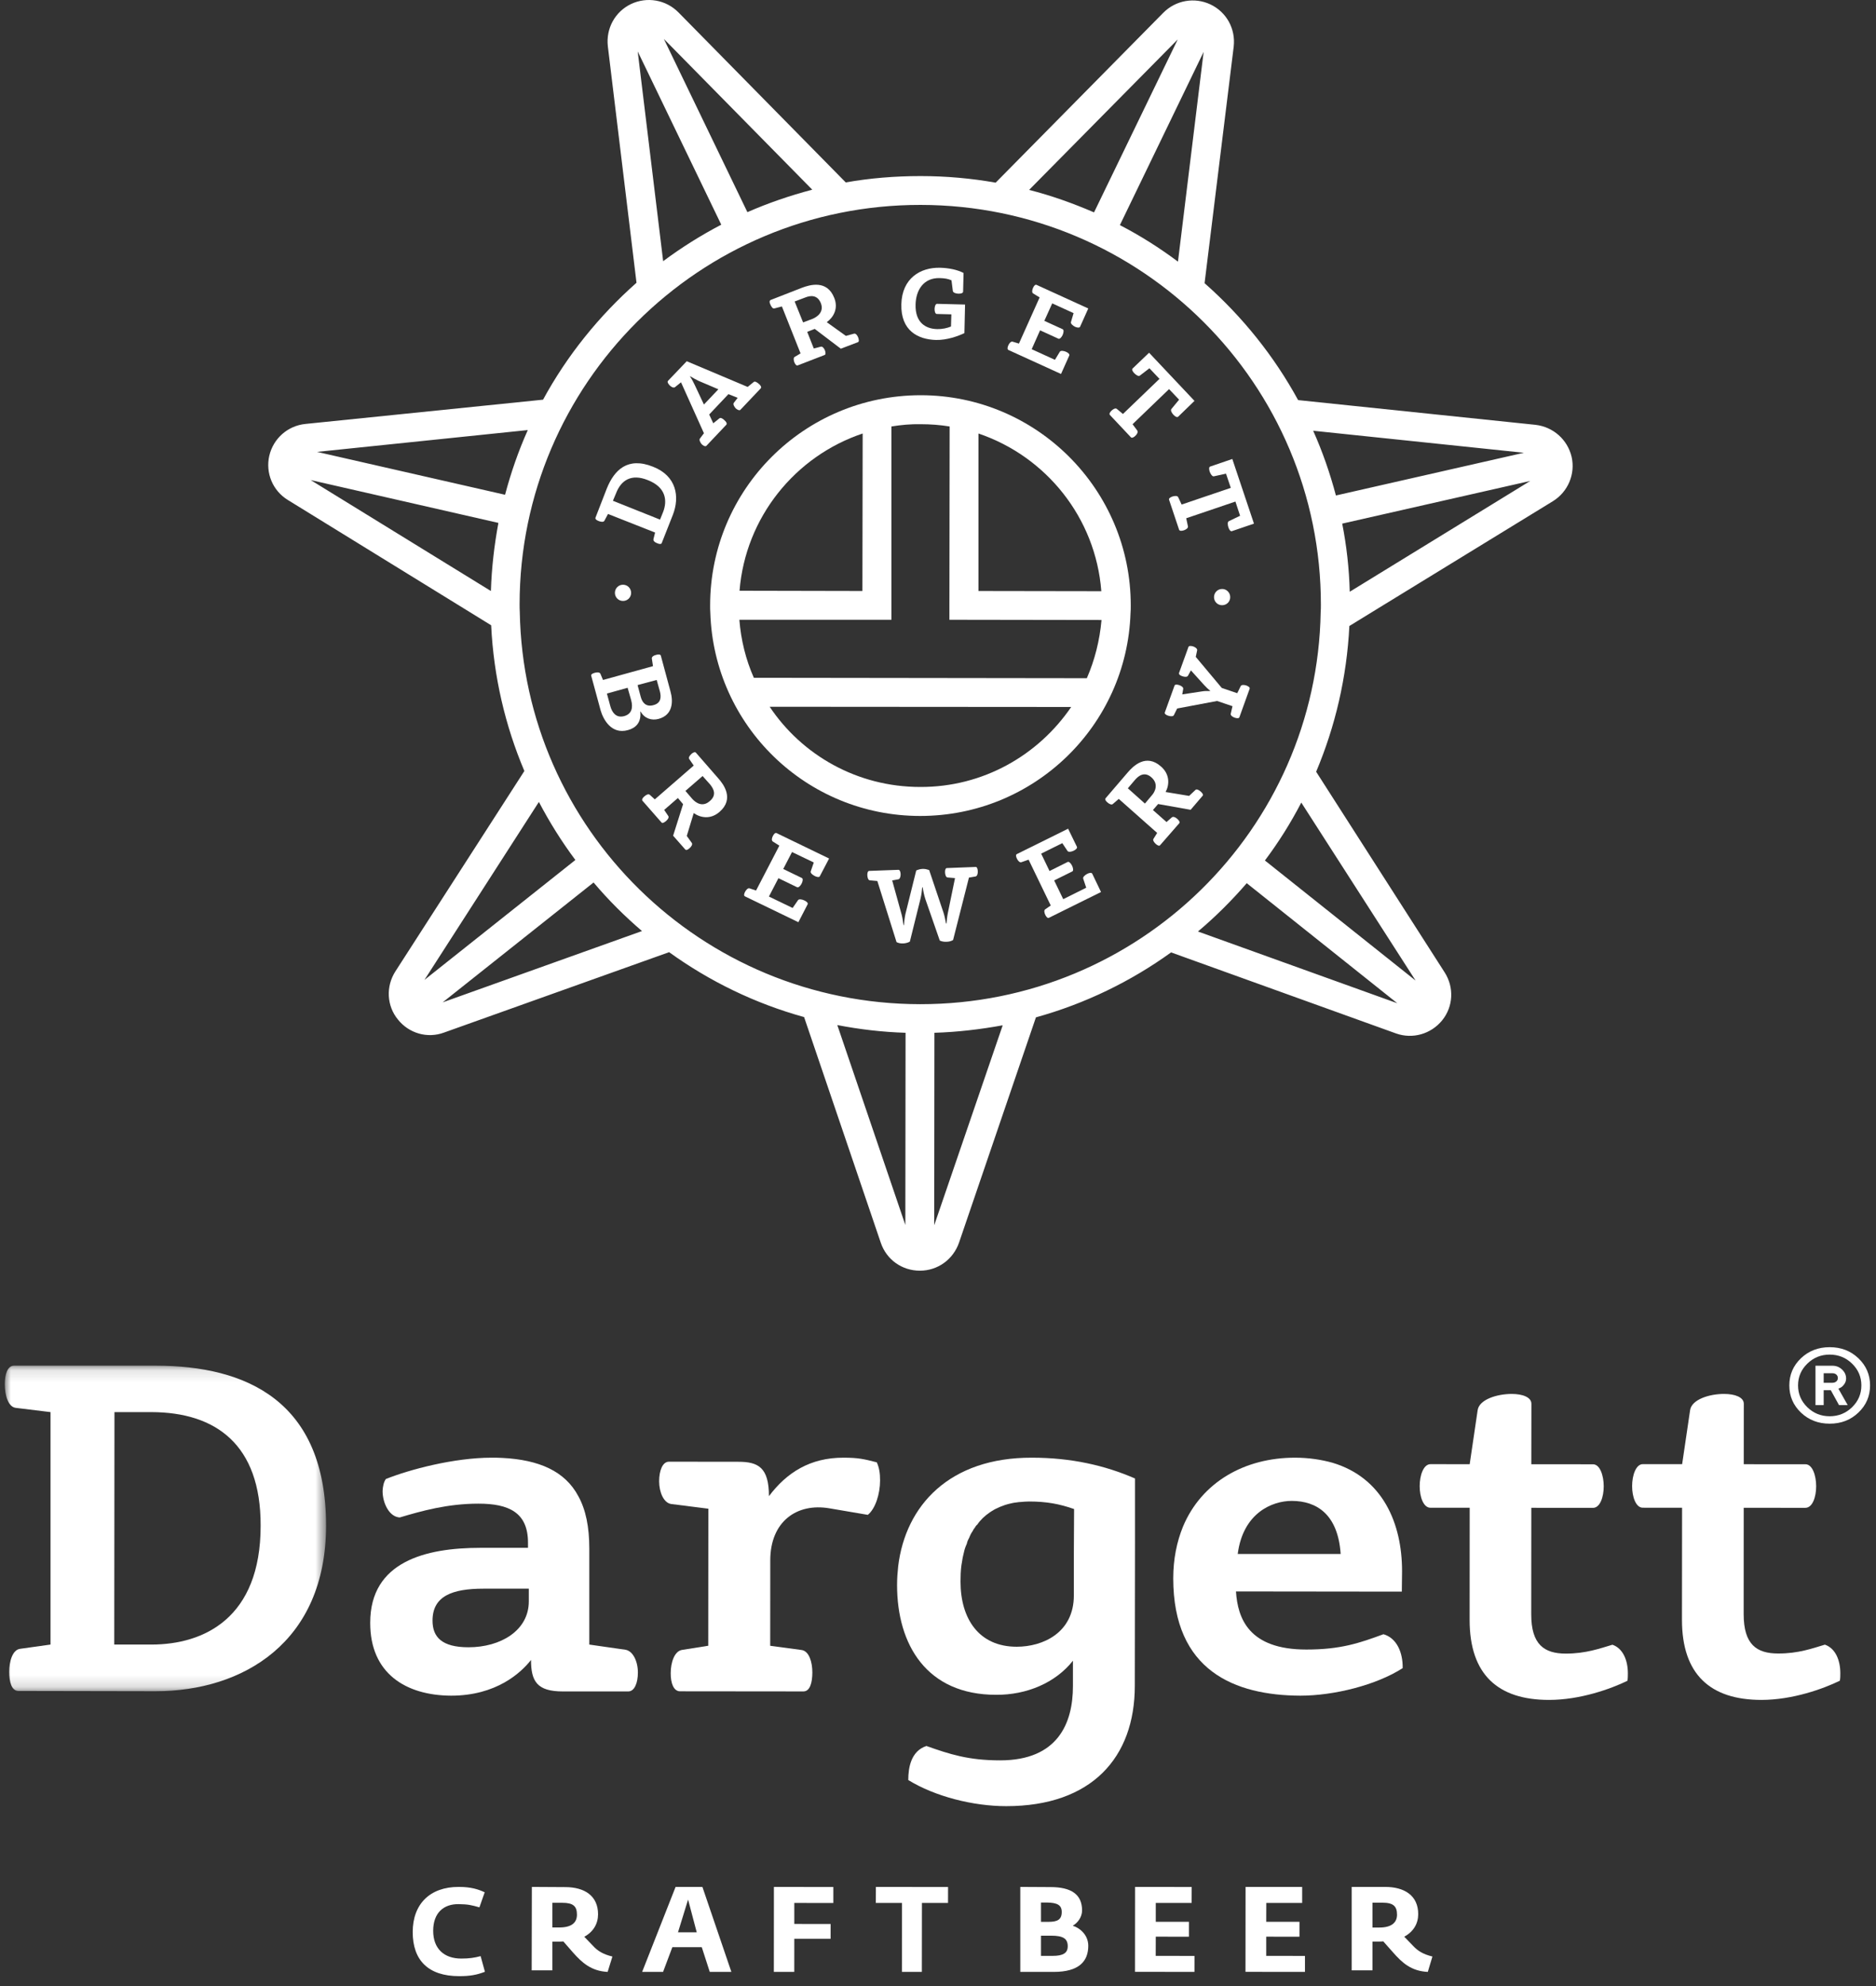
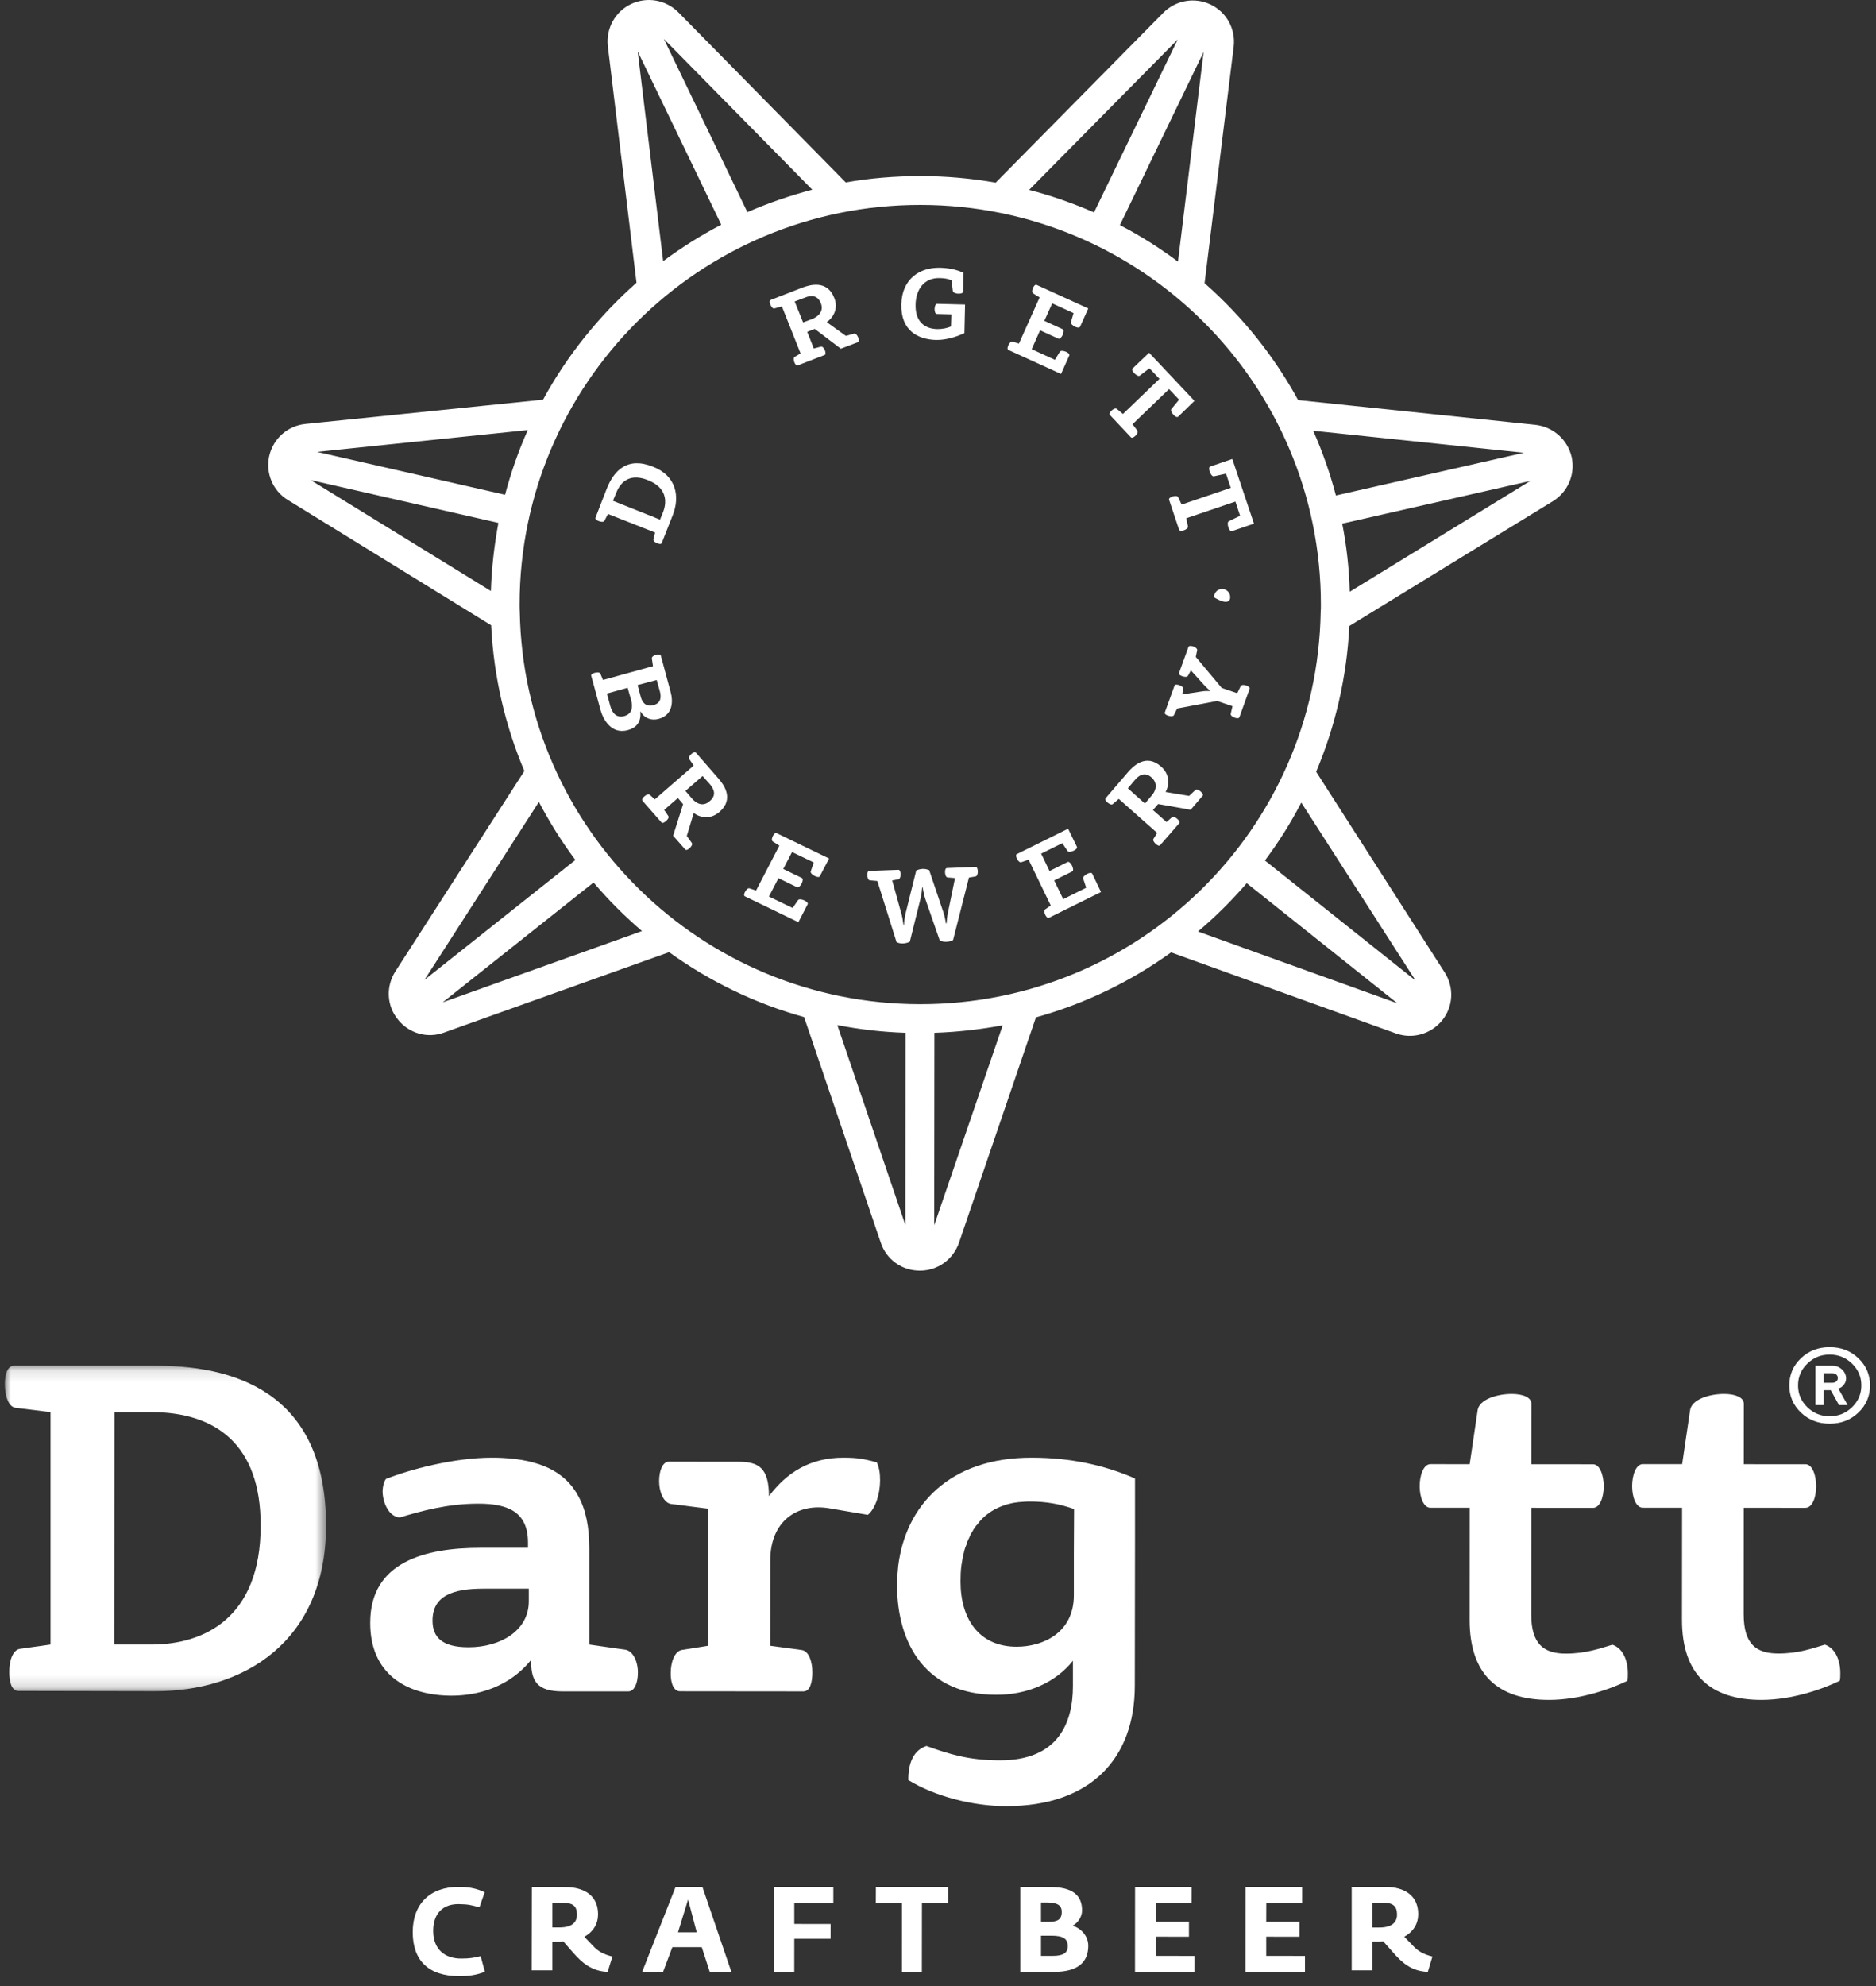
<svg xmlns="http://www.w3.org/2000/svg" xmlns:xlink="http://www.w3.org/1999/xlink" width="154px" height="163px" viewBox="0 0 154 163" version="1.1">
  <rect x="0" y="0" width="154" height="163" fill="#333333" stroke="none" />
  <title>dargett_logo</title>
  <desc>Created with Sketch.</desc>
  <defs>
    <polygon id="path-1" points="0 0.124 26.372 0.124 26.372 26.841 0 26.841" />
  </defs>
  <g id="Final-UI-UX" stroke="none" stroke-width="1" fill="none" fill-rule="evenodd">
    <g id="Artboard" transform="translate(-328, -174)">
      <g id="Group" transform="translate(277, 128)">
        <g id="dargett_logo" transform="translate(51, 46)">
          <path d="M58.275,65.737 L58.275,65.737 C57.676,66.282 57.114,65.885 56.829,65.567 L56.267,64.911 L57.676,63.69 L58.294,64.384 C58.553,64.706 58.873,65.229 58.275,65.737 M58.946,63.86 L57.132,61.778 C57.055,61.682 56.885,61.762 56.768,61.868 C56.622,62.002 56.493,62.169 56.584,62.303 L56.947,62.83 L53.753,65.605 L53.339,65.229 C53.229,65.134 53.043,65.229 52.895,65.363 C52.761,65.473 52.664,65.624 52.739,65.718 L54.301,67.5 C54.374,67.594 54.541,67.5 54.67,67.387 C54.821,67.256 54.936,67.089 54.861,66.974 L54.522,66.47 L55.648,65.494 L56.074,66 L55.256,68.587 L56.25,69.716 C56.326,69.807 56.474,69.735 56.601,69.617 C56.754,69.488 56.867,69.299 56.796,69.187 L56.377,68.608 L56.947,66.731 C57.506,67.124 58.329,67.272 59.063,66.635 C60.298,65.567 59.402,64.365 58.946,63.86" id="Fill-1" fill="#FFFFFF" />
          <path d="M87.099,30.693 L87.777,29.177 C87.823,29.072 87.683,28.949 87.52,28.877 C87.347,28.796 87.076,28.745 87,28.87 L86.599,29.532 L84.691,28.659 L85.379,27.11 L86.887,27.799 C86.99,27.848 87.147,27.679 87.232,27.493 C87.319,27.295 87.342,27.065 87.234,27.019 L85.729,26.332 L86.376,24.899 L88.13,25.7 L87.913,26.434 C87.872,26.566 88.088,26.74 88.256,26.822 C88.42,26.891 88.606,26.921 88.661,26.822 L89.336,25.317 L85.092,23.38 C84.984,23.329 84.873,23.463 84.806,23.614 C84.723,23.793 84.691,24.009 84.813,24.086 L85.343,24.409 L83.644,28.199 L83.124,28.041 C82.99,28.004 82.85,28.169 82.774,28.338 C82.7,28.498 82.671,28.67 82.783,28.724 L87.099,30.693 Z" id="Fill-3" fill="#FFFFFF" />
          <path d="M89.255,71.715 C89.081,71.804 88.873,71.977 88.919,72.11 L89.167,72.856 L87.28,73.796 L86.535,72.257 L88.023,71.521 C88.132,71.472 88.1,71.24 88.007,71.051 C87.914,70.859 87.752,70.693 87.646,70.742 L86.155,71.486 L85.468,70.059 L87.204,69.199 L87.632,69.84 C87.711,69.959 87.982,69.9 88.146,69.816 C88.306,69.739 88.454,69.608 88.405,69.5 L87.681,68.013 L83.477,70.094 C83.364,70.148 83.403,70.314 83.477,70.469 C83.563,70.646 83.706,70.808 83.841,70.763 L84.438,70.555 L86.255,74.315 L85.806,74.626 C85.683,74.706 85.725,74.918 85.81,75.091 C85.889,75.25 85.996,75.379 86.107,75.325 L90.382,73.209 L89.66,71.703 C89.604,71.598 89.417,71.633 89.255,71.715" id="Fill-5" fill="#FFFFFF" />
          <path d="M102.305,56.257 C102.121,56.196 101.907,56.193 101.846,56.315 L101.565,56.892 L100.293,56.459 L98.159,53.911 L98.273,53.375 C98.301,53.247 98.124,53.112 97.95,53.054 C97.783,53.002 97.594,52.99 97.559,53.098 L96.786,55.232 C96.749,55.351 96.89,55.445 97.06,55.5 C97.243,55.564 97.458,55.575 97.521,55.458 L97.761,55.019 L98.826,56.2 C99.014,56.399 99.168,56.557 99.342,56.685 L99.335,56.711 C99.116,56.704 98.868,56.706 98.628,56.75 L97.05,56.99 L97.128,56.548 C97.154,56.411 96.989,56.294 96.805,56.23 C96.638,56.175 96.464,56.157 96.416,56.269 L95.62,58.471 C95.58,58.588 95.726,58.684 95.891,58.737 C96.077,58.801 96.299,58.812 96.36,58.698 L96.633,58.148 L99.91,57.53 L101.174,57.958 L101.031,58.581 C101.005,58.718 101.177,58.84 101.365,58.904 C101.53,58.959 101.704,58.97 101.742,58.863 L102.583,56.527 C102.623,56.418 102.472,56.317 102.305,56.257" id="Fill-7" fill="#FFFFFF" />
          <path d="M94.547,65.283 L94.547,65.283 L93.987,65.95 L92.584,64.696 L93.184,63.991 C93.465,63.668 93.952,63.292 94.525,63.803 C95.127,64.339 94.823,64.984 94.547,65.283 L94.547,65.283 Z M97.738,66.461 L98.728,65.305 C98.803,65.229 98.693,65.076 98.56,64.96 C98.41,64.831 98.227,64.734 98.134,64.831 L97.614,65.321 L95.685,65 C96.001,64.413 96.045,63.554 95.31,62.913 C94.081,61.814 93.02,62.871 92.566,63.406 L90.758,65.514 C90.683,65.607 90.772,65.74 90.906,65.854 C91.053,65.988 91.257,66.081 91.35,65.988 L91.84,65.567 L94.991,68.36 L94.694,68.836 C94.603,68.95 94.736,69.138 94.886,69.271 C95.015,69.383 95.165,69.462 95.235,69.364 L96.806,67.563 C96.881,67.465 96.769,67.313 96.637,67.201 C96.488,67.068 96.303,66.992 96.188,67.089 L95.759,67.465 L94.643,66.48 L95.069,65.988 L97.738,66.461 Z" id="Fill-9" fill="#FFFFFF" />
          <path d="M53.661,57.865 L53.661,57.865 C53.014,58.055 52.715,57.64 52.597,57.186 L52.338,56.225 L53.908,55.806 L54.171,56.75 C54.282,57.186 54.282,57.695 53.661,57.865 M51.241,58.772 L51.241,58.772 C50.551,58.959 50.234,58.433 50.103,57.962 L49.821,56.921 L51.521,56.447 L51.807,57.446 C51.99,58.111 51.841,58.604 51.241,58.772 M55.036,56.731 L54.246,53.806 C54.209,53.695 54.036,53.695 53.862,53.747 C53.678,53.785 53.488,53.898 53.509,54.05 L53.604,54.672 L49.501,55.806 L49.288,55.299 C49.231,55.162 49.006,55.162 48.814,55.221 C48.648,55.262 48.494,55.352 48.534,55.465 L49.304,58.298 C49.52,59.051 50.198,60.298 51.542,59.922 C52.184,59.752 52.658,59.3 52.561,58.41 L52.597,58.41 C52.903,58.959 53.488,59.165 54.078,58.997 C55.225,58.677 55.282,57.598 55.036,56.731" id="Fill-11" fill="#FFFFFF" />
          <path d="M110.8,48.565 L110.8,48.565 C110.751,46.662 110.54,44.798 110.182,42.974 L125.619,39.471 L110.8,48.565 Z M75.529,82.415 L75.529,82.415 C57.561,82.394 42.987,68.029 42.668,50.221 C42.654,50.015 42.654,49.791 42.654,49.585 C42.668,31.48 57.409,16.796 75.572,16.817 C93.746,16.835 108.447,31.534 108.431,49.644 C108.431,49.831 108.431,50.034 108.414,50.221 C108.114,68.067 93.502,82.433 75.529,82.415 L75.529,82.415 Z M116.205,80.476 L116.205,80.476 L103.836,70.622 C104.955,69.132 105.962,67.53 106.822,65.869 L116.205,80.476 Z M98.34,76.45 L98.34,76.45 C99.78,75.238 101.122,73.9 102.344,72.485 L114.704,82.338 L98.34,76.45 Z M76.689,100.558 L76.689,100.558 L76.705,84.762 C78.618,84.703 80.487,84.479 82.311,84.148 L76.689,100.558 Z M74.319,100.537 L74.319,100.537 L68.734,84.129 C70.544,84.479 72.431,84.703 74.337,84.762 L74.319,100.537 Z M36.338,82.265 L36.338,82.265 L48.726,72.427 C49.937,73.863 51.286,75.203 52.7,76.413 L36.338,82.265 Z M34.842,80.423 L34.842,80.423 L44.237,65.816 C45.117,67.49 46.108,69.076 47.232,70.58 L34.842,80.423 Z M25.503,39.399 L25.503,39.399 L40.914,42.916 C40.575,44.742 40.357,46.606 40.298,48.506 L25.503,39.399 Z M43.326,35.296 L43.326,35.296 C42.558,37.012 41.944,38.785 41.46,40.606 L26.025,37.087 L43.326,35.296 Z M59.208,18.44 L59.208,18.44 C57.538,19.313 55.936,20.32 54.438,21.436 L52.349,4.22 L59.208,18.44 Z M66.678,15.567 L66.678,15.567 C64.844,16.053 63.05,16.667 61.353,17.412 L54.496,3.195 L66.678,15.567 Z M96.68,3.237 L96.68,3.237 L89.809,17.431 C88.083,16.686 86.313,16.053 84.479,15.586 L96.68,3.237 Z M98.806,4.258 L98.806,4.258 L96.699,21.473 C95.202,20.355 93.617,19.346 91.931,18.475 L98.806,4.258 Z M125.094,37.159 L125.094,37.159 L109.665,40.665 C109.178,38.836 108.564,37.066 107.798,35.352 L125.094,37.159 Z M129.014,37.496 C128.679,36.078 127.504,35.034 126.045,34.866 L106.562,32.837 C104.578,29.203 101.97,25.964 98.883,23.241 L101.274,3.828 C101.441,2.378 100.694,0.998 99.368,0.365 C98.064,-0.25 96.516,0.012 95.486,1.056 L81.733,14.991 C79.733,14.638 77.684,14.451 75.572,14.451 C73.478,14.451 71.424,14.617 69.427,14.972 L55.693,1.016 C54.662,-0.025 53.112,-0.287 51.808,0.327 C50.482,0.96 49.735,2.343 49.897,3.793 L52.25,23.206 C49.173,25.929 46.553,29.17 44.579,32.802 L25.072,34.794 C23.613,34.943 22.438,35.989 22.105,37.405 C21.785,38.82 22.382,40.27 23.632,41.036 L38.54,50.221 L40.319,51.318 C40.525,55.55 41.476,59.571 43.045,63.277 L32.453,79.729 C31.669,80.96 31.742,82.541 32.657,83.664 C33.57,84.815 35.088,85.247 36.448,84.745 L54.927,78.146 C58.233,80.53 61.969,82.356 66.008,83.473 L72.303,101.994 C72.769,103.374 74.035,104.287 75.513,104.287 C76.972,104.287 78.239,103.374 78.723,101.994 L85.039,83.496 C89.076,82.375 92.828,80.551 96.134,78.165 L114.596,84.815 C115.959,85.301 117.47,84.869 118.39,83.737 C119.305,82.602 119.376,81.035 118.591,79.806 L108.042,63.338 C109.606,59.629 110.557,55.603 110.768,51.377 L112.65,50.221 L127.485,41.129 C128.715,40.366 129.333,38.908 129.014,37.496 L129.014,37.496 Z" id="Fill-13" fill="#FFFFFF" />
          <path d="M76.827,27.902 C77.74,27.923 78.657,27.582 79.168,27.34 L79.221,24.994 L76.927,24.936 C76.797,24.931 76.728,25.137 76.719,25.351 C76.714,25.565 76.779,25.766 76.899,25.768 L78.096,25.798 L78.066,26.798 C77.756,26.925 77.384,27.019 76.911,27.008 C76.017,26.987 75.118,26.499 75.159,24.996 C75.185,23.807 75.818,22.791 77.135,22.823 C77.546,22.834 77.837,22.883 78.107,23.007 L78.218,23.885 C78.244,24.026 78.479,24.1 78.673,24.102 C78.851,24.109 79.05,24.067 79.061,23.941 L79.098,22.403 C78.569,22.125 77.853,21.991 77.172,21.975 C75.548,21.933 74.046,22.846 73.991,24.966 C73.935,27.148 75.363,27.858 76.827,27.902" id="Fill-15" fill="#FFFFFF" />
          <path d="M63.453,68.594 C63.355,68.771 63.32,68.98 63.436,69.061 L63.977,69.403 L62.065,73.086 L61.53,72.909 C61.401,72.863 61.249,73.027 61.161,73.194 C61.082,73.349 61.039,73.514 61.156,73.567 L65.539,75.687 L66.3,74.213 C66.355,74.112 66.207,73.983 66.038,73.905 C65.865,73.817 65.591,73.76 65.51,73.877 L65.067,74.519 L63.12,73.581 L63.901,72.075 L65.434,72.817 C65.541,72.868 65.703,72.712 65.8,72.528 C65.903,72.335 65.934,72.109 65.827,72.059 L64.296,71.319 L65.017,69.928 L66.803,70.785 L66.555,71.507 C66.496,71.64 66.715,71.815 66.891,71.9 C67.05,71.981 67.25,72.02 67.298,71.916 L68.06,70.459 L63.753,68.376 C63.646,68.318 63.529,68.449 63.453,68.594" id="Fill-17" fill="#FFFFFF" />
-           <path d="M90.423,50.884 L90.423,50.884 C90.276,52.557 89.866,54.175 89.218,55.662 L61.883,55.627 C61.23,54.154 60.826,52.539 60.694,50.865 L73.176,50.865 L73.176,35.001 C73.957,34.875 74.757,34.798 75.581,34.815 C76.376,34.815 77.174,34.875 77.955,35.001 L77.936,50.303 L77.936,50.865 L90.423,50.884 Z M75.539,64.587 L75.539,64.587 C70.384,64.587 65.843,61.986 63.182,58.005 L87.933,58.023 C85.232,61.986 80.695,64.608 75.539,64.587 L75.539,64.587 Z M70.816,35.579 L70.816,35.579 L70.795,48.504 L60.708,48.483 C61.193,42.462 65.27,37.437 70.816,35.579 L70.816,35.579 Z M80.322,35.579 L80.322,35.579 C85.864,37.455 89.941,42.479 90.407,48.52 L80.322,48.504 L80.322,35.579 Z M75.581,32.437 C66.035,32.437 58.294,40.152 58.294,49.69 C58.294,49.9 58.294,50.103 58.31,50.303 C58.606,59.566 66.2,66.967 75.539,66.967 C84.882,66.967 92.506,59.566 92.805,50.303 C92.823,50.103 92.823,49.916 92.823,49.711 C92.842,40.192 85.106,32.437 75.581,32.437 L75.581,32.437 Z" id="Fill-19" fill="#FFFFFF" />
          <path d="M80.094,71.152 L77.729,71.243 C77.612,71.248 77.571,71.417 77.578,71.593 C77.585,71.793 77.651,72 77.782,72.015 L78.397,72.067 L77.808,74.935 C77.746,75.237 77.716,75.587 77.697,75.794 L77.656,75.794 C77.621,75.585 77.534,75.151 77.458,74.923 L76.274,71.405 C76.085,71.348 75.94,71.305 75.742,71.312 C75.54,71.319 75.393,71.367 75.213,71.441 L74.328,75.004 C74.263,75.28 74.231,75.642 74.201,75.925 L74.167,75.925 C74.146,75.749 74.079,75.28 74.013,75.054 L73.24,72.26 L73.743,72.167 C73.877,72.143 73.937,71.929 73.93,71.741 C73.925,71.562 73.865,71.383 73.755,71.388 L71.354,71.476 C71.229,71.483 71.193,71.653 71.199,71.831 C71.206,72.029 71.271,72.241 71.406,72.25 L72.021,72.305 L73.596,77.321 C73.755,77.404 73.937,77.44 74.146,77.428 C74.337,77.421 74.53,77.371 74.689,77.281 L75.558,73.782 C75.636,73.47 75.687,73.067 75.705,72.827 L75.747,72.827 C75.779,73.065 75.86,73.494 75.963,73.791 L77.145,77.192 C77.306,77.269 77.504,77.304 77.702,77.292 C77.9,77.29 78.084,77.242 78.238,77.15 L79.54,72.026 L80.08,71.934 C80.221,71.905 80.273,71.703 80.267,71.505 C80.255,71.324 80.214,71.15 80.094,71.152" id="Fill-21" fill="#FFFFFF" />
          <path d="M66.71,26.166 L66.71,26.166 L65.925,26.46 L65.233,24.744 L66.114,24.411 C66.485,24.263 67.082,24.154 67.38,24.873 C67.665,25.59 67.103,25.999 66.71,26.166 M70.449,27.699 C70.374,27.512 70.243,27.348 70.107,27.385 L69.439,27.567 L67.867,26.441 C68.411,26.053 68.839,25.333 68.483,24.448 C67.888,22.938 66.466,23.379 65.829,23.618 L63.27,24.617 C63.143,24.67 63.16,24.834 63.235,24.982 C63.31,25.167 63.439,25.354 63.565,25.315 L64.186,25.151 L65.718,29.006 L65.252,29.281 C65.116,29.341 65.14,29.56 65.21,29.741 C65.271,29.891 65.379,30.039 65.496,29.984 L67.698,29.133 C67.794,29.1 67.776,28.915 67.717,28.747 C67.642,28.58 67.518,28.414 67.38,28.453 L66.803,28.601 L66.264,27.234 L66.881,26.994 L69.022,28.619 L70.428,28.083 C70.543,28.03 70.501,27.863 70.449,27.699" id="Fill-23" fill="#FFFFFF" />
-           <path d="M100.987,48.99 C100.978,48.621 100.673,48.328 100.309,48.338 C99.93,48.348 99.654,48.655 99.657,49.022 C99.669,49.398 99.965,49.678 100.338,49.671 C100.714,49.659 100.997,49.363 100.987,48.99" id="Fill-25" fill="#FFFFFF" />
-           <path d="M50.478,48.64 C50.469,49.006 50.754,49.314 51.128,49.321 C51.496,49.331 51.799,49.045 51.809,48.674 C51.811,48.298 51.535,48 51.157,47.99 C50.793,47.981 50.488,48.264 50.478,48.64" id="Fill-27" fill="#FFFFFF" />
+           <path d="M100.987,48.99 C100.978,48.621 100.673,48.328 100.309,48.338 C99.93,48.348 99.654,48.655 99.657,49.022 C100.714,49.659 100.997,49.363 100.987,48.99" id="Fill-25" fill="#FFFFFF" />
          <path d="M92.837,35.891 C92.916,35.975 93.076,35.891 93.202,35.769 C93.343,35.636 93.441,35.451 93.362,35.341 L92.972,34.816 L95.967,31.934 L96.791,32.803 L96.16,33.568 C96.067,33.678 96.192,33.896 96.331,34.046 C96.45,34.17 96.61,34.28 96.71,34.203 L98.055,32.901 L94.327,28.949 L92.974,30.244 C92.886,30.331 92.984,30.499 93.111,30.63 C93.25,30.773 93.459,30.914 93.571,30.827 L94.357,30.225 L95.181,31.094 L92.183,33.976 L91.68,33.559 C91.571,33.468 91.38,33.571 91.244,33.702 C91.116,33.824 91.028,33.973 91.114,34.06 L92.837,35.891 Z" id="Fill-29" fill="#FFFFFF" />
-           <path d="M57.785,33.2 L57.785,33.2 L57.035,31.603 C56.943,31.413 56.804,31.127 56.641,30.9 L56.655,30.881 C56.896,31.031 57.165,31.167 57.351,31.26 L58.971,31.949 L57.785,33.2 Z M62.3,31.51 C62.149,31.377 61.962,31.26 61.868,31.355 L61.375,31.756 L56.374,29.647 L54.832,31.26 C54.759,31.355 54.851,31.491 54.964,31.62 C55.11,31.775 55.301,31.853 55.41,31.775 L55.905,31.377 L57.785,35.556 L57.443,36.012 C57.389,36.128 57.483,36.319 57.613,36.471 C57.745,36.583 57.901,36.679 57.993,36.583 L59.627,34.856 C59.703,34.758 59.611,34.608 59.476,34.496 C59.325,34.341 59.141,34.246 59.047,34.341 L58.552,34.739 L58.217,34.019 L59.797,32.347 L60.554,32.652 L60.233,33.069 C60.158,33.181 60.269,33.374 60.401,33.521 C60.535,33.636 60.705,33.714 60.778,33.636 L62.451,31.87 C62.528,31.775 62.436,31.62 62.3,31.51 L62.3,31.51 Z" id="Fill-31" fill="#FFFFFF" />
          <path d="M96.719,40.809 C96.659,40.675 96.437,40.689 96.247,40.749 C96.075,40.809 95.927,40.903 95.97,41.022 L96.792,43.476 C96.833,43.589 97.017,43.582 97.186,43.522 C97.374,43.462 97.548,43.33 97.517,43.193 L97.376,42.534 L101.415,41.164 L101.799,42.33 L100.883,42.769 C100.747,42.831 100.776,43.085 100.838,43.282 C100.898,43.455 101,43.628 101.124,43.594 L102.938,42.975 L101.16,37.669 L99.346,38.29 C99.222,38.333 99.248,38.53 99.303,38.71 C99.372,38.897 99.51,39.123 99.648,39.091 L100.642,38.875 L101.036,40.039 L97,41.409 L96.719,40.809 Z" id="Fill-33" fill="#FFFFFF" />
          <path d="M54.437,42.013 L54.437,42.013 L54.182,42.645 L50.314,41.099 L50.572,40.483 C50.985,39.404 51.833,38.862 53.178,39.404 C54.713,40.002 54.776,41.134 54.437,42.013 M53.609,38.306 C51.516,37.465 50.423,38.584 49.811,40.095 L48.886,42.477 C48.837,42.608 48.983,42.699 49.132,42.758 C49.313,42.83 49.538,42.872 49.614,42.741 L49.911,42.181 L53.776,43.708 L53.642,44.248 C53.609,44.395 53.776,44.528 53.955,44.586 C54.103,44.659 54.294,44.677 54.324,44.563 L55.235,42.253 C55.808,40.782 55.55,39.067 53.609,38.306" id="Fill-35" fill="#FFFFFF" />
          <path d="M55.657,158.586 L55.657,158.586 L56.484,155.901 L57.194,158.586 L55.657,158.586 Z M57.66,154.861 L55.459,154.861 L52.713,161.837 L54.431,161.837 L55.194,159.805 L57.607,159.805 L58.264,161.837 L60.038,161.837 L57.66,154.861 Z" id="Fill-37" fill="#FFFFFF" />
          <path d="M113.239,158.195 L113.239,158.195 L112.668,158.195 L112.668,156.155 L113.485,156.155 C114.387,156.155 114.681,156.457 114.681,157.144 C114.681,157.78 114.238,158.195 113.239,158.195 M115.998,159.697 L115.273,158.947 C116.043,158.532 116.42,157.861 116.42,157.095 C116.42,155.564 115.287,154.861 113.696,154.861 L110.96,154.861 L110.96,161.708 L112.668,161.708 L112.668,159.346 L113.175,159.346 C113.303,159.346 113.435,159.346 113.551,159.33 L114.359,160.241 C115.091,161.071 115.832,161.772 117.208,161.837 L117.587,160.575 C116.817,160.384 116.386,160.114 115.998,159.697" id="Fill-39" fill="#FFFFFF" />
          <path d="M37.67,156.275 C38.431,156.285 38.702,156.356 39.355,156.538 L39.789,155.303 C39.274,155.062 38.677,154.861 37.652,154.861 C35.308,154.859 33.883,156.251 33.879,158.561 C33.876,160.891 35.167,162.185 37.687,162.185 C38.573,162.19 39.149,162.08 39.808,161.827 L39.454,160.542 C38.929,160.68 38.531,160.742 37.858,160.742 C36.472,160.742 35.56,159.947 35.56,158.463 C35.563,156.975 36.43,156.251 37.67,156.275" id="Fill-41" fill="#FFFFFF" />
          <path d="M86.403,160.522 L86.403,160.522 L85.455,160.522 L85.455,158.865 L86.292,158.865 C87.252,158.865 87.65,159.093 87.65,159.728 C87.65,160.278 87.29,160.522 86.403,160.522 L86.403,160.522 Z M85.455,156.143 L85.455,156.143 L85.961,156.143 C86.768,156.159 87.158,156.337 87.158,156.918 C87.158,157.553 86.798,157.729 86.061,157.729 L85.455,157.729 L85.455,156.143 Z M88.073,158.055 L88.073,158.041 C88.432,157.83 88.827,157.375 88.827,156.789 C88.827,155.48 87.945,154.875 86.228,154.875 L83.755,154.861 L83.755,161.837 L86.503,161.837 C88.581,161.837 89.336,160.96 89.336,159.695 C89.336,158.737 88.548,158.186 88.073,158.055 L88.073,158.055 Z" id="Fill-43" fill="#FFFFFF" />
          <polygon id="Fill-45" fill="#FFFFFF" points="68.408 156.18 68.408 154.868 63.53 154.861 63.525 161.837 65.201 161.837 65.203 159.119 68.183 159.119 68.185 157.905 65.203 157.903 65.203 156.178" />
          <polygon id="Fill-47" fill="#FFFFFF" points="75.674 161.837 75.681 156.177 77.823 156.177 77.826 154.868 71.901 154.861 71.896 156.175 74.041 156.175 74.039 161.834" />
          <polygon id="Fill-49" fill="#FFFFFF" points="106.895 156.175 106.895 154.863 102.248 154.861 102.241 161.832 107.124 161.837 107.124 160.525 103.944 160.52 103.944 158.946 106.673 158.948 106.673 157.726 103.944 157.723 103.949 156.175" />
          <path d="M45.919,158.189 L45.919,158.189 L45.344,158.189 L45.344,156.165 L46.162,156.165 C47.063,156.165 47.361,156.452 47.361,157.138 C47.361,157.791 46.933,158.189 45.919,158.189 M48.685,159.702 L47.964,158.953 C48.721,158.539 49.094,157.872 49.094,157.106 C49.094,155.576 47.964,154.877 46.394,154.877 L43.659,154.861 L43.645,161.708 L45.344,161.708 L45.344,159.35 L45.872,159.35 C46.002,159.35 46.134,159.35 46.245,159.337 L47.037,160.245 C47.77,161.071 48.527,161.77 49.881,161.837 L50.272,160.576 C49.503,160.388 49.061,160.116 48.685,159.702" id="Fill-51" fill="#FFFFFF" />
          <polygon id="Fill-53" fill="#FFFFFF" points="97.822 156.177 97.826 154.866 93.177 154.861 93.172 161.83 98.053 161.837 98.055 160.525 94.872 160.521 94.877 158.945 97.6 158.949 97.6 157.725 94.877 157.725 94.877 156.177" />
          <path d="M71.239,124.326 C71.858,123.829 72.245,122.611 72.245,121.505 C72.25,120.931 72.172,120.436 71.974,120.016 C70.937,119.75 70.48,119.634 69.236,119.634 C66.513,119.629 64.583,120.849 63.122,122.793 C63.122,120.429 62.234,119.97 60.616,119.97 L54.914,119.963 C54.379,119.963 54.108,120.723 54.108,121.568 C54.108,122.48 54.492,123.358 55.107,123.437 L58.149,123.822 L58.139,135.069 L55.984,135.412 C55.364,135.513 55.058,136.439 55.058,137.319 C55.053,138.119 55.286,138.807 55.826,138.807 L65.952,138.817 C66.494,138.817 66.685,138.091 66.685,137.253 C66.685,136.413 66.421,135.506 65.803,135.419 L63.226,135.072 L63.231,128.06 C63.233,124.853 65.429,123.337 68.082,123.789 L71.239,124.326 Z" id="Fill-55" fill="#FFFFFF" />
          <g id="Group-59" transform="translate(0.395, 111.96)">
            <mask id="mask-2" fill="white">
              <use xlink:href="#path-1" />
            </mask>
            <g id="Clip-58" />
            <path d="M12.035,23.011 L12.035,23.011 L8.984,23.011 L9.001,3.934 L12.054,3.934 C17.297,3.952 21.02,6.574 21.001,13.261 C21.001,20.845 16.339,23.011 12.035,23.011 M12.395,0.124 L0.762,0.124 C0.197,0.124 -0,0.876 -0,1.639 C-0,2.552 0.272,3.514 0.906,3.586 L3.752,3.934 L3.752,23.011 L1.269,23.359 C0.637,23.429 0.36,24.379 0.36,25.252 C0.36,26.055 0.546,26.82 1.125,26.82 L12.374,26.841 C19.55,26.841 26.358,22.829 26.372,13.261 C26.372,3.007 19.804,0.124 12.395,0.124" id="Fill-57" fill="#FFFFFF" mask="url(#mask-2)" />
          </g>
          <path d="M125.712,115.211 C125.712,114.672 124.985,114.402 124.101,114.402 C122.876,114.402 121.417,114.863 121.298,115.745 L120.646,120.169 L117.43,120.166 C116.85,120.166 116.541,121.089 116.541,121.973 C116.541,122.856 116.85,123.743 117.425,123.743 L120.646,123.743 L120.641,132.936 C120.636,137.437 122.968,139.514 127.15,139.514 C129.723,139.519 132.252,138.597 133.594,137.945 C133.631,137.754 133.631,137.524 133.631,137.333 C133.631,136.293 133.249,135.293 132.365,134.985 C131.333,135.291 130.183,135.714 128.53,135.714 C126.768,135.71 125.694,134.978 125.698,132.479 L125.705,123.748 L130.77,123.752 C131.342,123.752 131.649,122.87 131.649,121.983 C131.649,121.103 131.342,120.176 130.77,120.176 L125.705,120.173 L125.712,115.211 Z" id="Fill-60" fill="#FFFFFF" />
          <path d="M88.152,130.935 L88.152,130.935 C88.152,134.005 85.612,135.15 83.462,135.15 C80.335,135.15 78.849,132.827 78.849,129.81 C78.849,129.356 78.863,128.919 78.92,128.481 C78.938,128.411 78.938,128.335 78.957,128.265 C78.995,127.976 79.047,127.701 79.122,127.427 C79.174,127.173 79.252,126.94 79.365,126.701 C79.398,126.538 79.457,126.391 79.541,126.247 C79.617,126.049 79.709,125.849 79.841,125.665 C79.892,125.558 79.947,125.465 80.024,125.376 C80.076,125.285 80.135,125.192 80.227,125.122 C80.484,124.738 80.835,124.412 81.233,124.138 C81.273,124.103 81.327,124.084 81.365,124.049 C81.516,123.956 81.678,123.849 81.862,123.777 C82.01,123.702 82.175,123.628 82.34,123.577 C82.394,123.558 82.432,123.54 82.486,123.521 C82.654,123.467 82.835,123.414 83.04,123.374 C83.167,123.339 83.313,123.321 83.462,123.304 C83.572,123.288 83.702,123.267 83.831,123.267 C84.032,123.249 84.251,123.23 84.472,123.23 C85.926,123.23 86.974,123.432 88.171,123.849 L88.152,127.501 L88.152,130.935 Z M84.71,119.634 C77.944,119.613 74.337,123.558 73.732,128.537 C73.678,129.047 73.64,129.554 73.64,130.083 C73.64,134.987 76.071,139.095 81.77,139.095 C84.272,139.112 86.647,138.113 88.077,136.298 L88.077,138.386 C88.077,141.419 86.844,144.475 82.1,144.475 C79.487,144.475 77.944,143.965 76.05,143.295 C74.783,143.709 74.559,145.073 74.559,146.09 C76.745,147.436 79.876,148.234 82.599,148.234 C89.601,148.234 93.156,144.256 93.156,138.351 L93.172,126.43 L93.172,121.342 C90.71,120.269 87.928,119.634 84.71,119.634 L84.71,119.634 Z" id="Fill-62" fill="#FFFFFF" />
          <path d="M43.41,131.423 L43.41,131.423 C43.41,133.826 41.092,135.194 38.46,135.194 C36.267,135.194 35.506,134.354 35.506,133.005 C35.506,130.986 37.134,130.384 39.689,130.384 L43.41,130.384 L43.41,131.423 Z M51.331,135.395 L48.376,134.972 L48.376,127.106 C48.376,125.318 48.088,123.897 47.47,122.786 C46.385,120.749 44.265,119.802 41.213,119.652 L41.194,119.652 C40.927,119.634 40.639,119.634 40.349,119.634 C37.262,119.634 33.58,120.618 31.673,121.386 C31.496,121.643 31.427,121.986 31.406,122.366 C31.406,123.351 31.949,124.499 32.818,124.539 C34.6,124.007 36.734,123.407 39.278,123.407 C41.777,123.407 43.343,124.135 43.343,126.611 L43.343,127.033 L39.422,127.033 C34.941,127.033 30.391,128.16 30.391,133.173 C30.375,137.362 33.341,139.147 37.027,139.166 C40.741,139.166 42.76,137.292 43.591,136.235 C43.591,137.98 44.077,138.818 46.202,138.818 L51.572,138.818 C52.092,138.818 52.364,138.108 52.364,137.268 C52.364,136.34 51.953,135.486 51.331,135.395 L51.331,135.395 Z" id="Fill-64" fill="#FFFFFF" />
-           <path d="M110.054,127.535 L110.054,127.535 L101.605,127.535 C102.04,124.163 104.439,123.181 106.034,123.181 C108.093,123.181 109.835,124.291 110.054,127.535 M113.568,134.123 C111.582,134.853 110.054,135.38 107.236,135.38 C102.513,135.38 101.605,132.831 101.46,130.611 L115.075,130.627 L115.094,128.951 C115.094,125.037 113.524,121.289 109.381,120.049 C108.47,119.797 107.453,119.634 106.295,119.634 C102.182,119.634 98.64,121.635 97.11,125.294 C96.605,126.532 96.311,127.952 96.311,129.536 C96.311,137.127 101.367,139.147 106.749,139.166 C109.509,139.166 112.984,138.296 115.145,136.906 C115.166,135.616 114.656,134.434 113.568,134.123" id="Fill-66" fill="#FFFFFF" />
          <path d="M134.855,123.74 L138.081,123.742 L138.072,132.934 C138.069,137.432 140.408,139.51 144.586,139.514 C147.155,139.517 149.689,138.594 151.031,137.94 C151.071,137.752 151.071,137.519 151.071,137.326 C151.071,136.286 150.691,135.291 149.806,134.978 C148.772,135.287 147.622,135.71 145.97,135.705 C144.206,135.705 143.137,134.976 143.137,132.475 L143.141,123.747 L148.201,123.749 C148.783,123.749 149.088,122.867 149.088,121.982 C149.088,121.095 148.783,120.173 148.206,120.173 L143.144,120.171 L143.148,115.209 C143.148,114.672 142.419,114.402 141.539,114.402 C140.314,114.397 138.855,114.861 138.738,115.745 L138.086,120.166 L134.86,120.164 C134.29,120.164 133.98,121.086 133.98,121.968 C133.98,122.855 134.29,123.74 134.855,123.74" id="Fill-68" fill="#FFFFFF" />
          <path d="M150.913,113.968 L151.075,113.894 C151.175,113.85 151.279,113.757 151.384,113.616 C151.489,113.477 151.546,113.318 151.546,113.137 C151.546,112.852 151.434,112.609 151.215,112.401 C150.996,112.193 150.732,112.088 150.423,112.088 L149.032,112.088 L149.032,115.318 L149.705,115.318 L149.705,114.095 L150.288,114.095 L150.963,115.318 L151.676,115.318 L150.913,113.968 Z M149.705,112.704 L150.423,112.704 C150.554,112.704 150.664,112.741 150.747,112.815 C150.828,112.892 150.868,112.984 150.868,113.095 C150.868,113.206 150.83,113.299 150.747,113.373 C150.664,113.447 150.554,113.487 150.423,113.487 L149.705,113.487 L149.705,112.704 Z M152.799,113.704 C152.799,114.401 152.544,114.998 152.036,115.494 C151.527,115.987 150.913,116.234 150.197,116.234 C149.482,116.234 148.871,115.987 148.364,115.494 C147.855,114.998 147.601,114.401 147.601,113.704 C147.601,113.005 147.855,112.41 148.364,111.915 C148.873,111.419 149.482,111.174 150.197,111.174 C150.913,111.174 151.527,111.419 152.036,111.915 C152.544,112.41 152.799,113.005 152.799,113.704 L152.799,113.704 Z M153.512,113.704 C153.512,112.827 153.194,112.084 152.556,111.475 C151.921,110.868 151.137,110.565 150.197,110.565 C149.261,110.565 148.476,110.868 147.839,111.475 C147.201,112.084 146.885,112.827 146.885,113.702 C146.885,114.582 147.201,115.322 147.836,115.931 C148.474,116.54 149.261,116.843 150.197,116.843 C151.137,116.843 151.921,116.54 152.556,115.931 C153.194,115.325 153.512,114.582 153.512,113.704 L153.512,113.704 Z" id="Fill-70" fill="#FFFFFF" />
        </g>
      </g>
    </g>
  </g>
</svg>